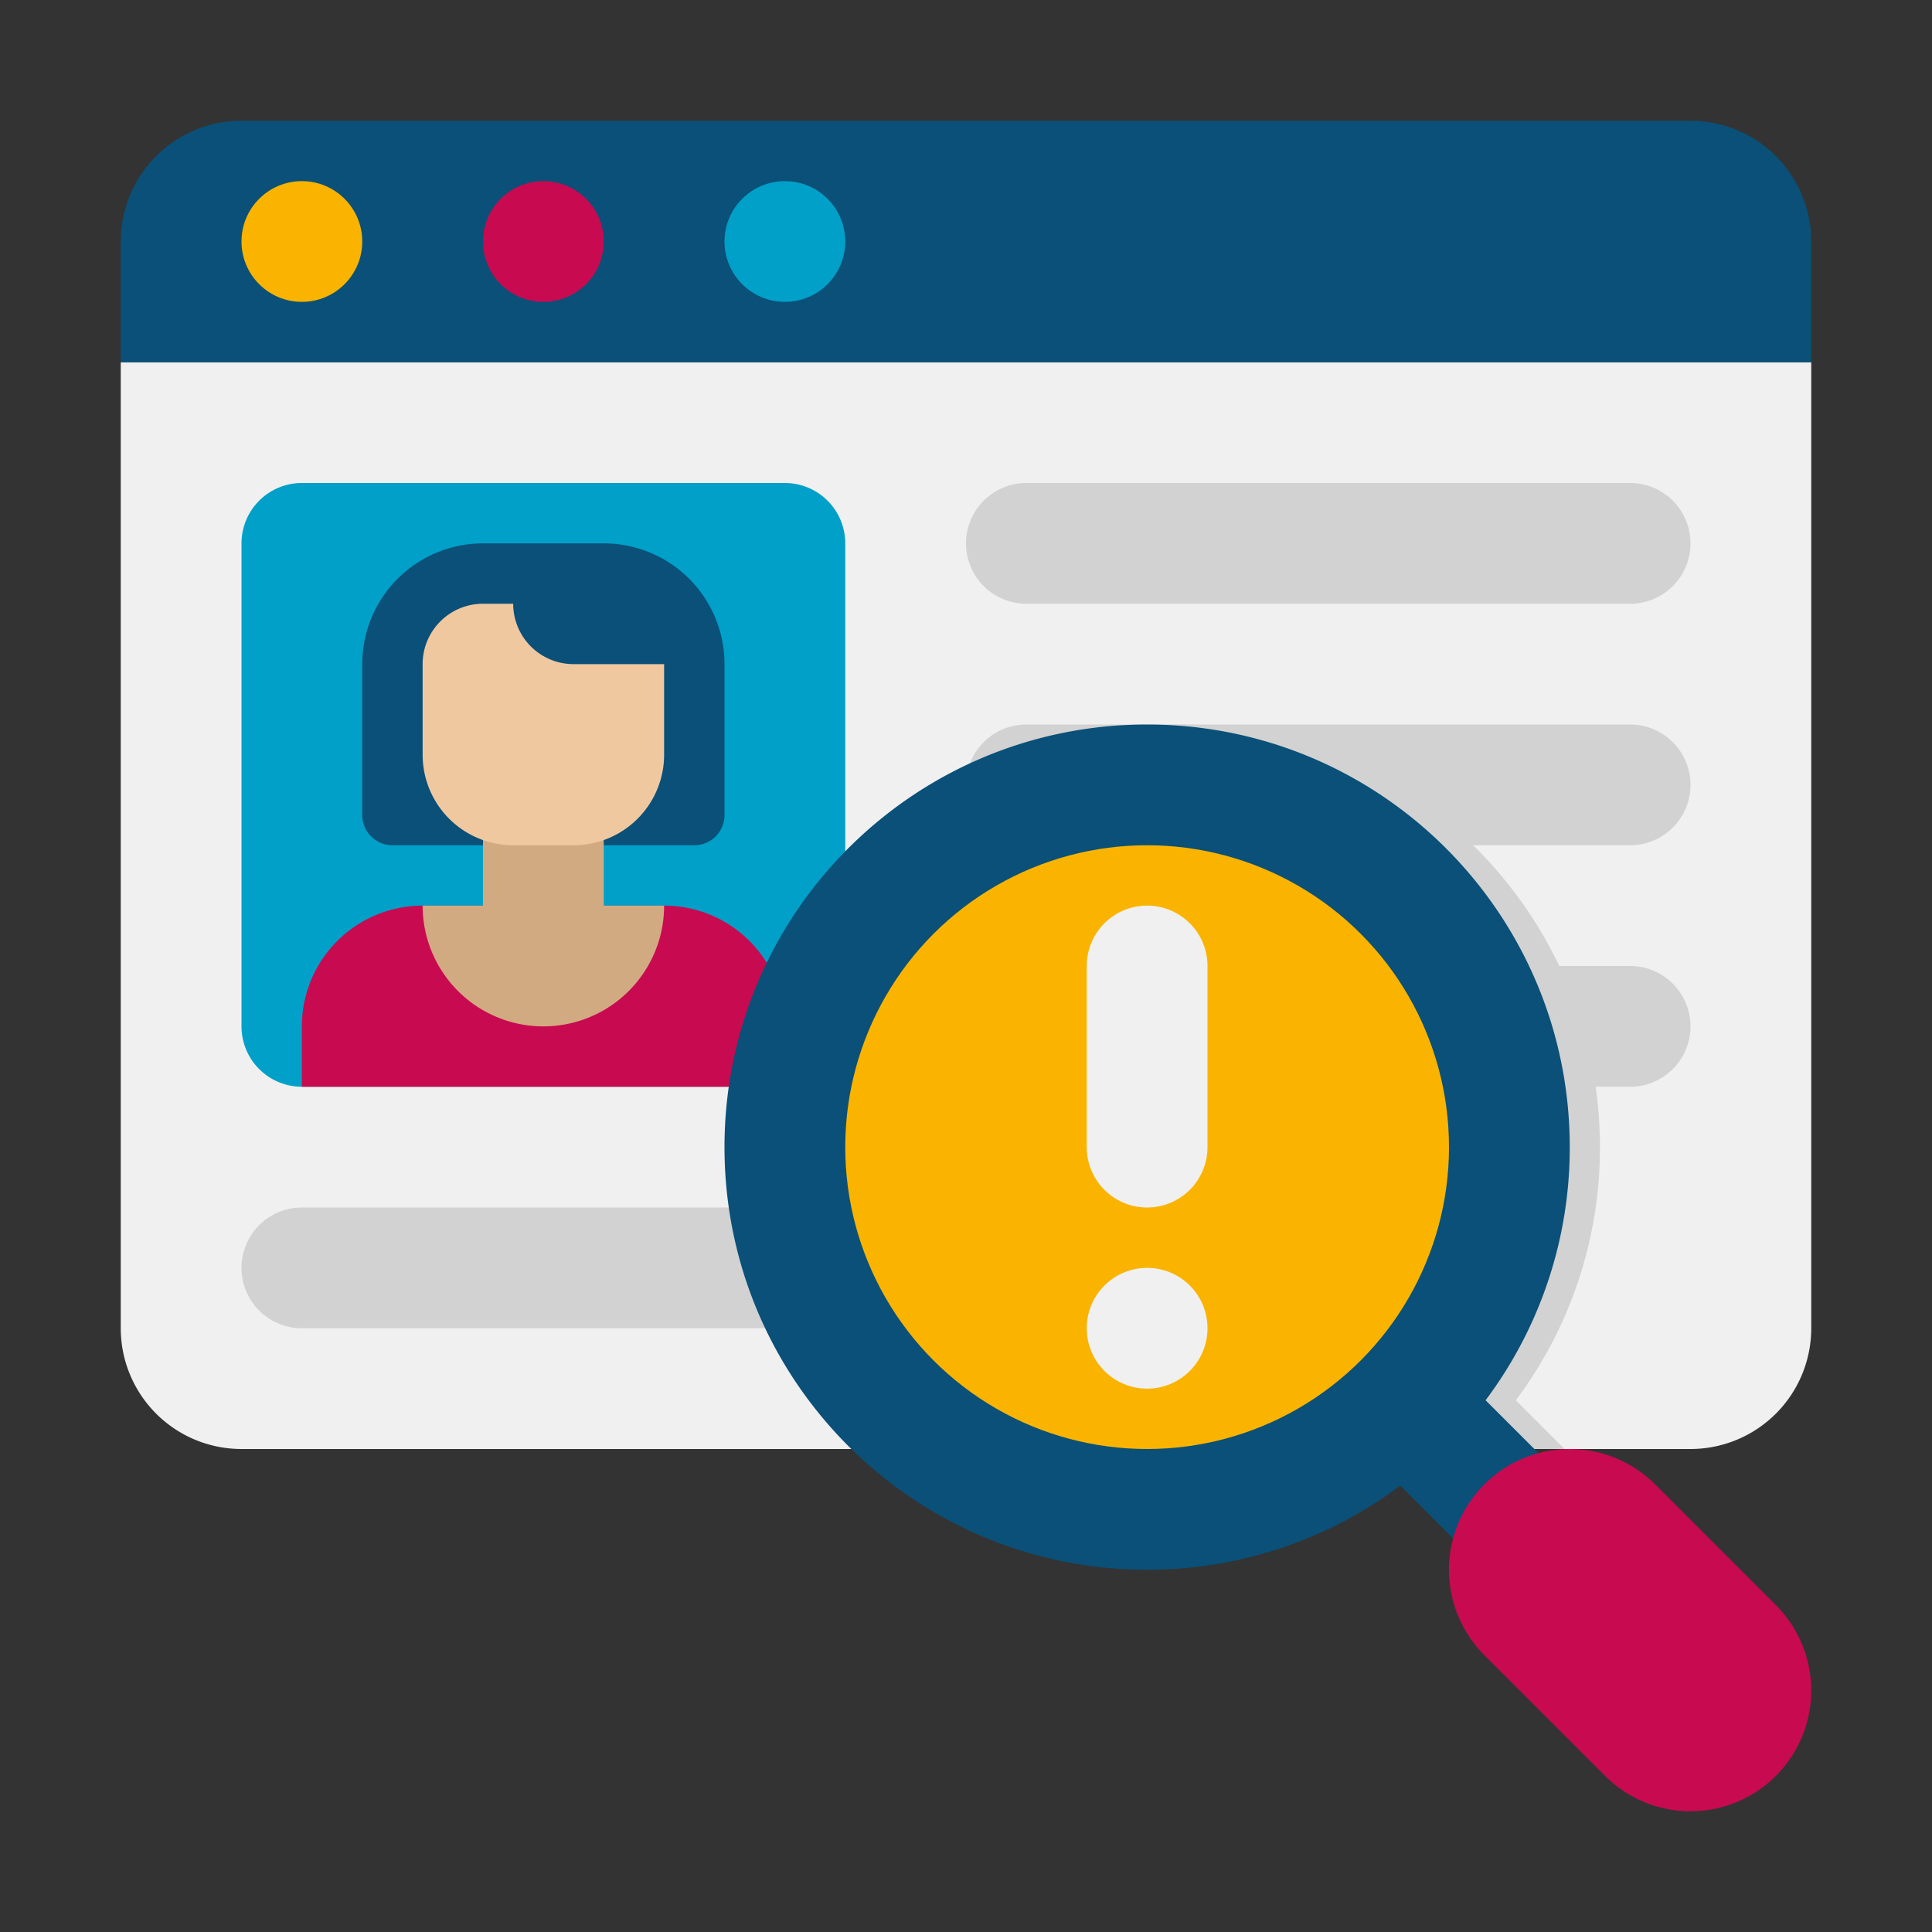
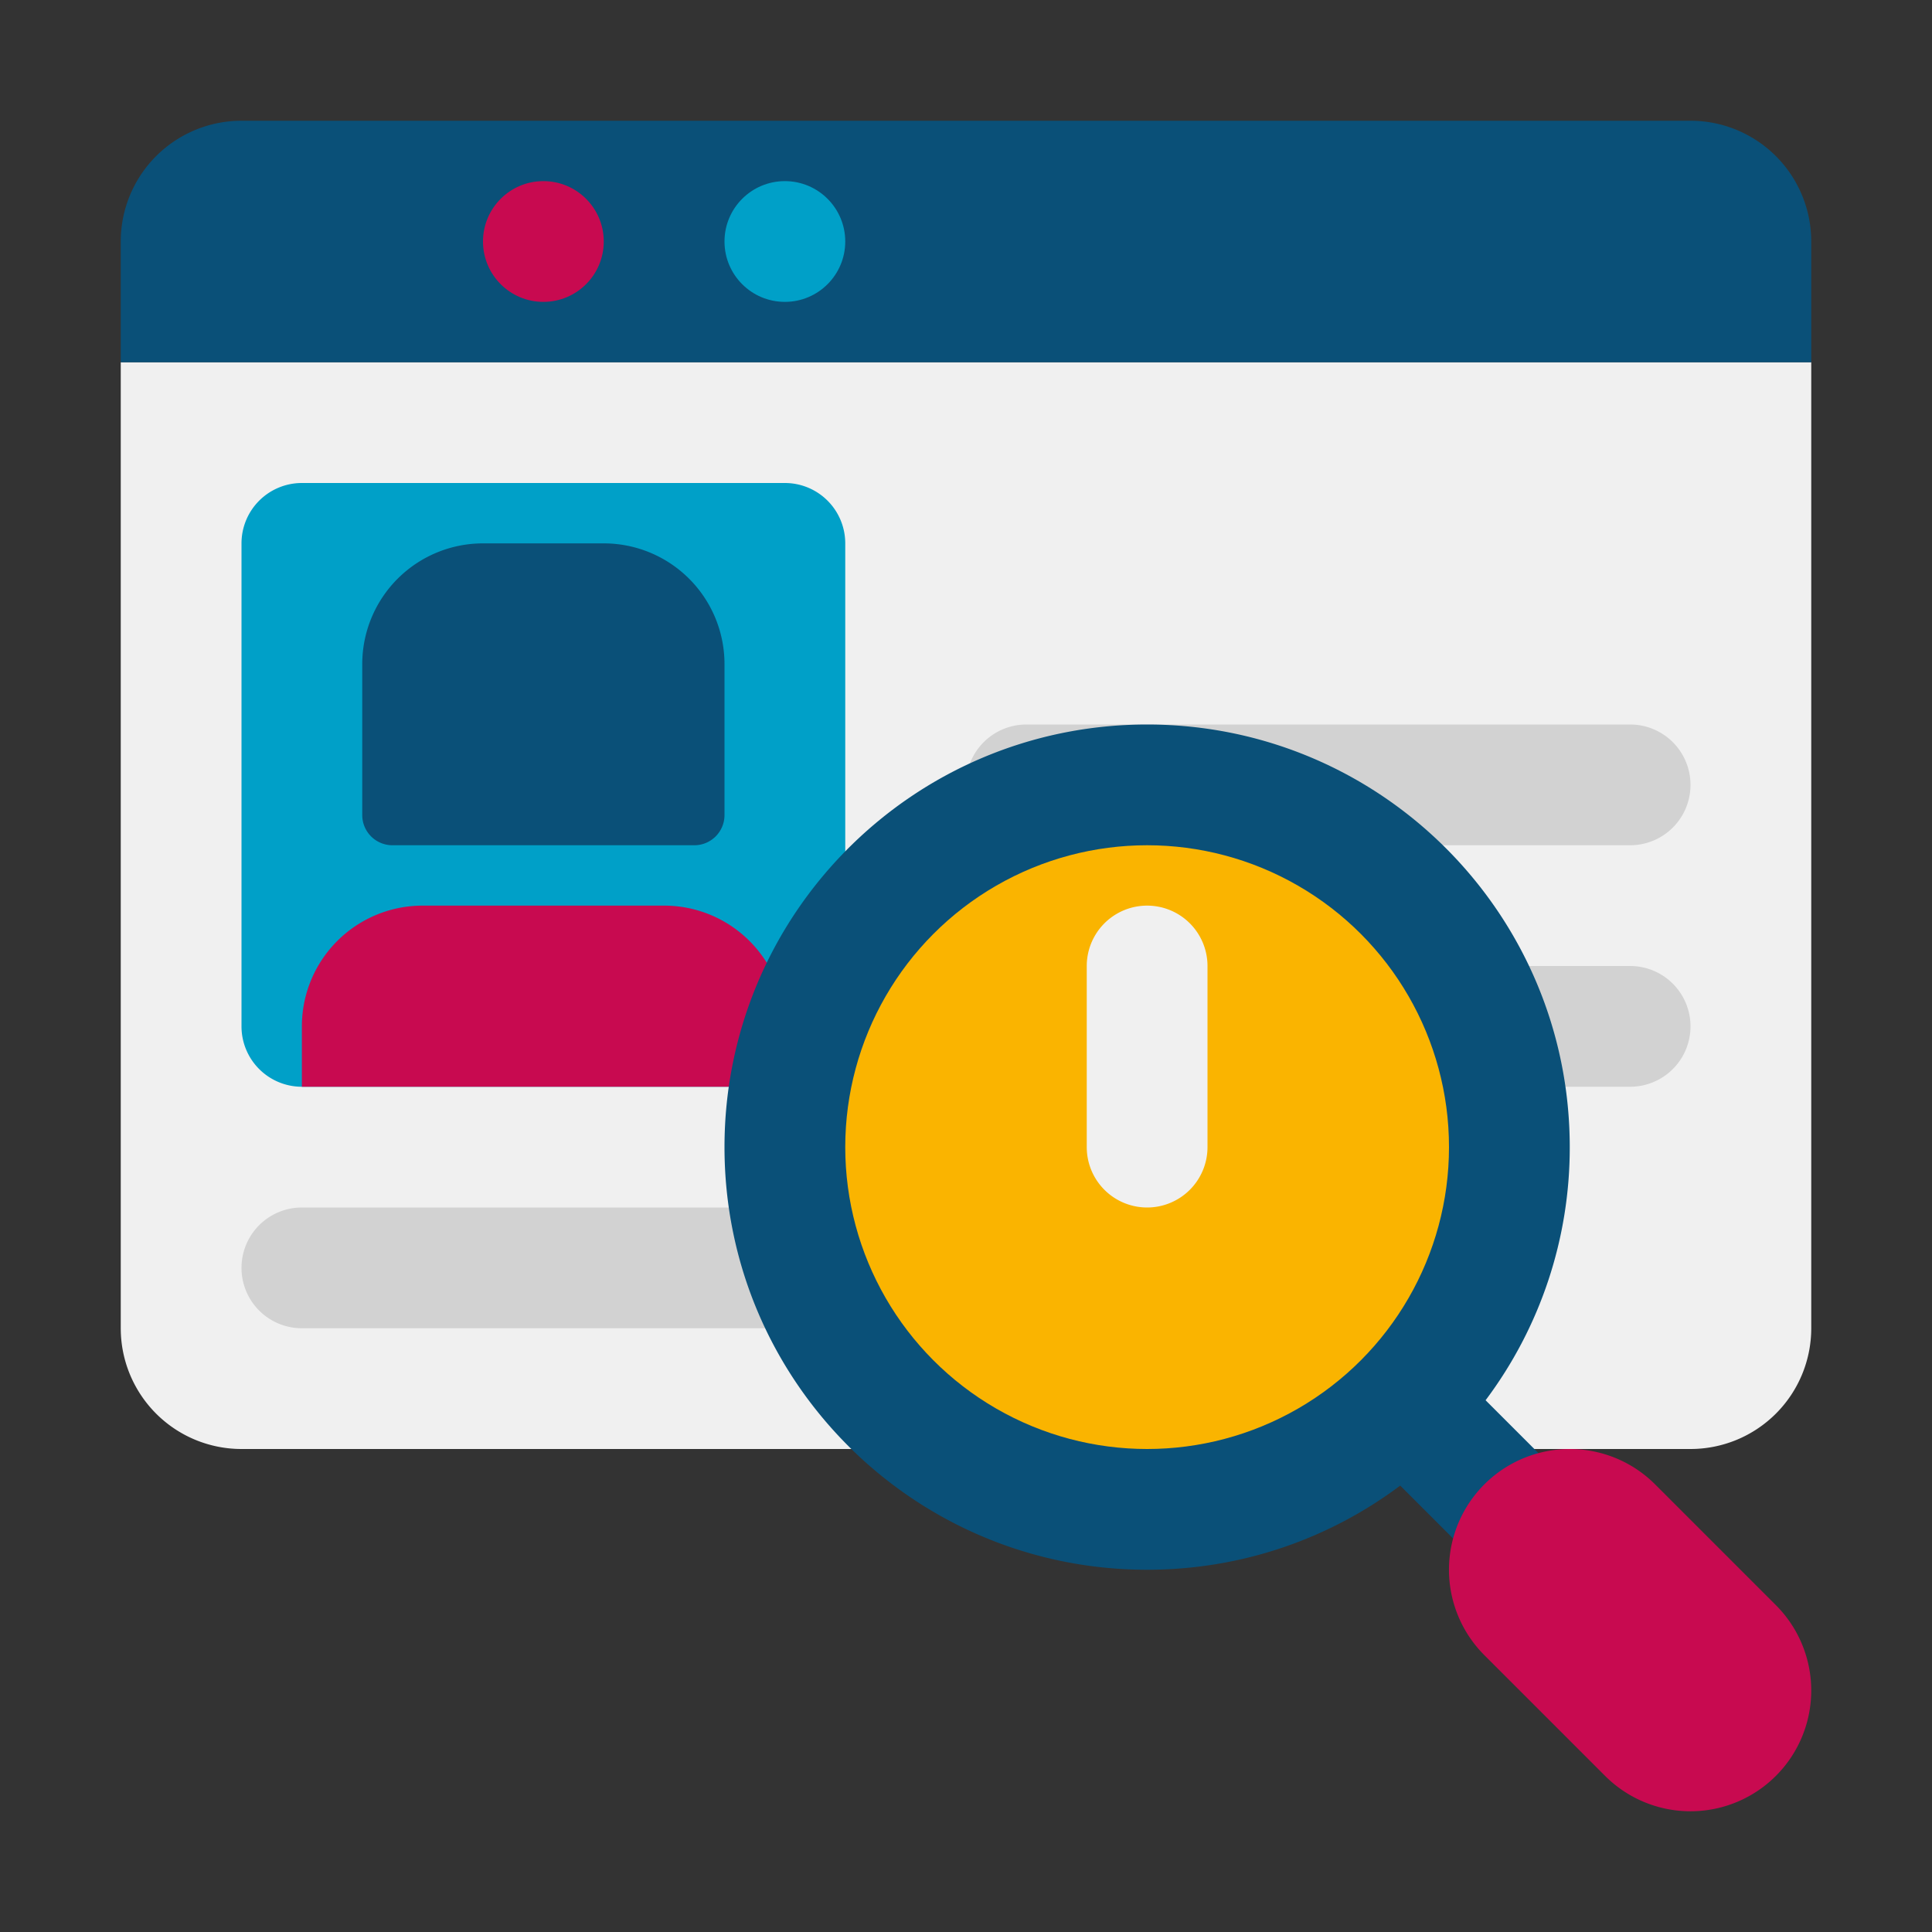
<svg xmlns="http://www.w3.org/2000/svg" width="512" height="512" viewBox="0 0 64 64">
  <rect x="0" y="0" width="64" height="64" fill="#333333" stroke="none" />
  <path fill="#f0f0f0" d="M56 48H8a4 4 0 0 1-4-4V12h56v32a4 4 0 0 1-4 4z" />
-   <path fill="#d2d2d2" d="M50.213 46.385A13.944 13.944 0 0 0 53 38c0-7.732-6.268-14-14-14s-14 6.268-14 14c0 3.917 1.609 7.459 4.202 10h22.626zM54 20H34a2 2 0 1 1 0-4h20a2 2 0 1 1 0 4z" />
  <path fill="#d2d2d2" d="M54 28H34a2 2 0 1 1 0-4h20a2 2 0 1 1 0 4zM54 36H34a2 2 0 1 1 0-4h20a2 2 0 1 1 0 4zM30 44H10a2 2 0 1 1 0-4h20a2 2 0 1 1 0 4z" />
  <path fill="#00a0c8" d="M26 36H10a2 2 0 0 1-2-2V18a2 2 0 0 1 2-2h16a2 2 0 0 1 2 2v16a2 2 0 0 1-2 2z" />
  <path fill="#0a5078" d="M20 18h-4a4 4 0 0 0-4 4v5a1 1 0 0 0 1 1h10a1 1 0 0 0 1-1v-5a4 4 0 0 0-4-4z" />
  <path fill="#c80a50" d="M10 36v-2a4 4 0 0 1 4-4h8a4 4 0 0 1 4 4v2z" />
-   <path fill="#d2aa82" d="M20 30v-3h-4v3h-2a4 4 0 0 0 8 0z" />
-   <path fill="#f0c8a0" d="M19 28h-2a3 3 0 0 1-3-3v-3a2 2 0 0 1 2-2h1a2 2 0 0 0 2 2h3v3a3 3 0 0 1-3 3z" />
  <path fill="#0a5078" d="M60 12H4V8a4 4 0 0 1 4-4h48a4 4 0 0 1 4 4z" />
-   <circle cx="10" cy="8" r="2" fill="#fab400" />
  <circle cx="18" cy="8" r="2" fill="#c80a50" />
  <circle cx="26" cy="8" r="2" fill="#00a0c8" />
  <path fill="#0a5078" d="M52 38c0-7.732-6.268-14-14-14s-14 6.268-14 14 6.268 14 14 14c3.145 0 6.047-1.037 8.384-2.787l2.201 2.201 2.828-2.828-2.201-2.201A13.938 13.938 0 0 0 52 38z" />
  <circle cx="38" cy="38" r="10" fill="#fab400" />
  <path fill="#c80a50" d="m58.828 53.172-4-4a4 4 0 0 0-5.657 5.657l4 4a4 4 0 0 0 5.657-5.657z" />
  <path fill="#f0f0f0" d="M38 40a2 2 0 0 1-2-2v-6a2 2 0 1 1 4 0v6a2 2 0 0 1-2 2z" />
-   <circle cx="38" cy="44" r="2" fill="#f0f0f0" />
</svg>